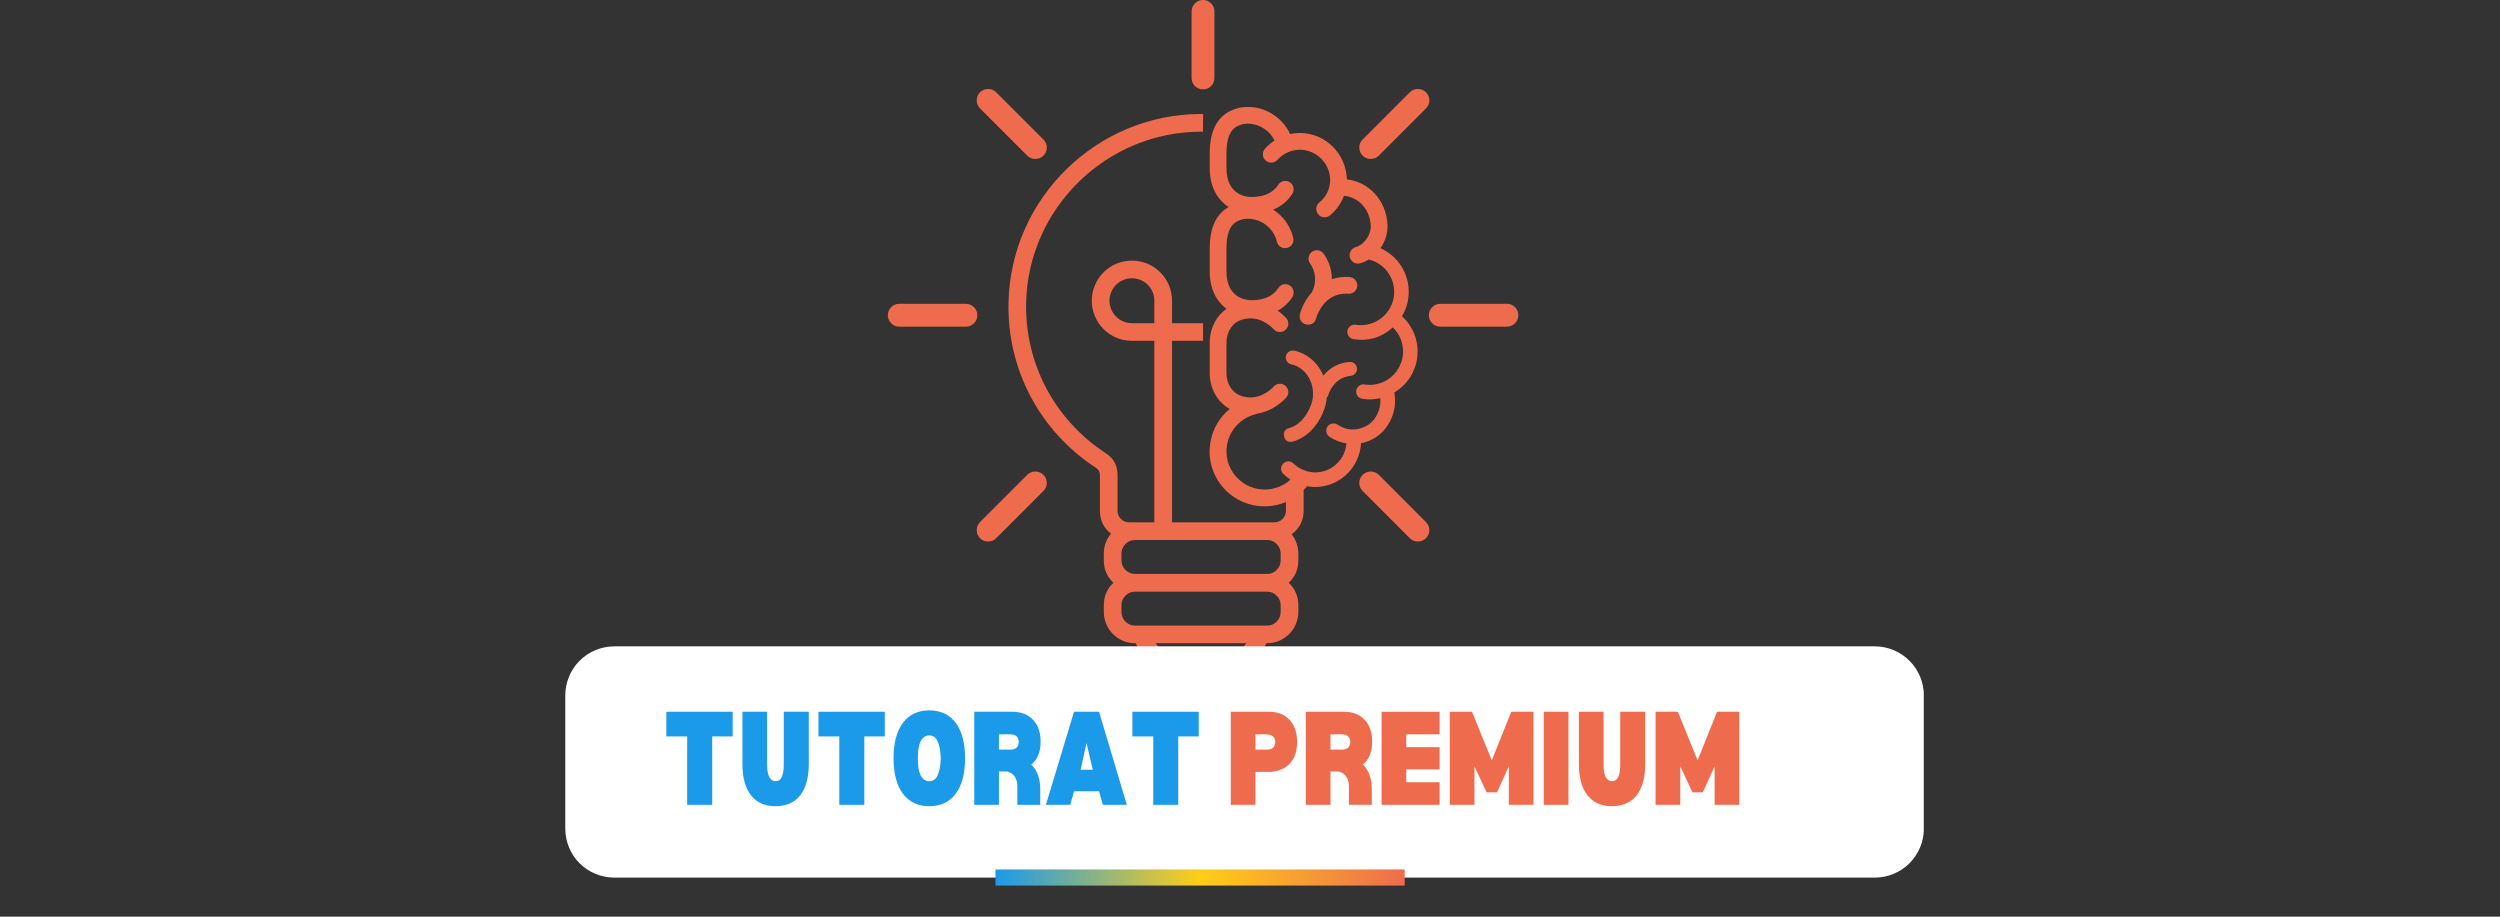
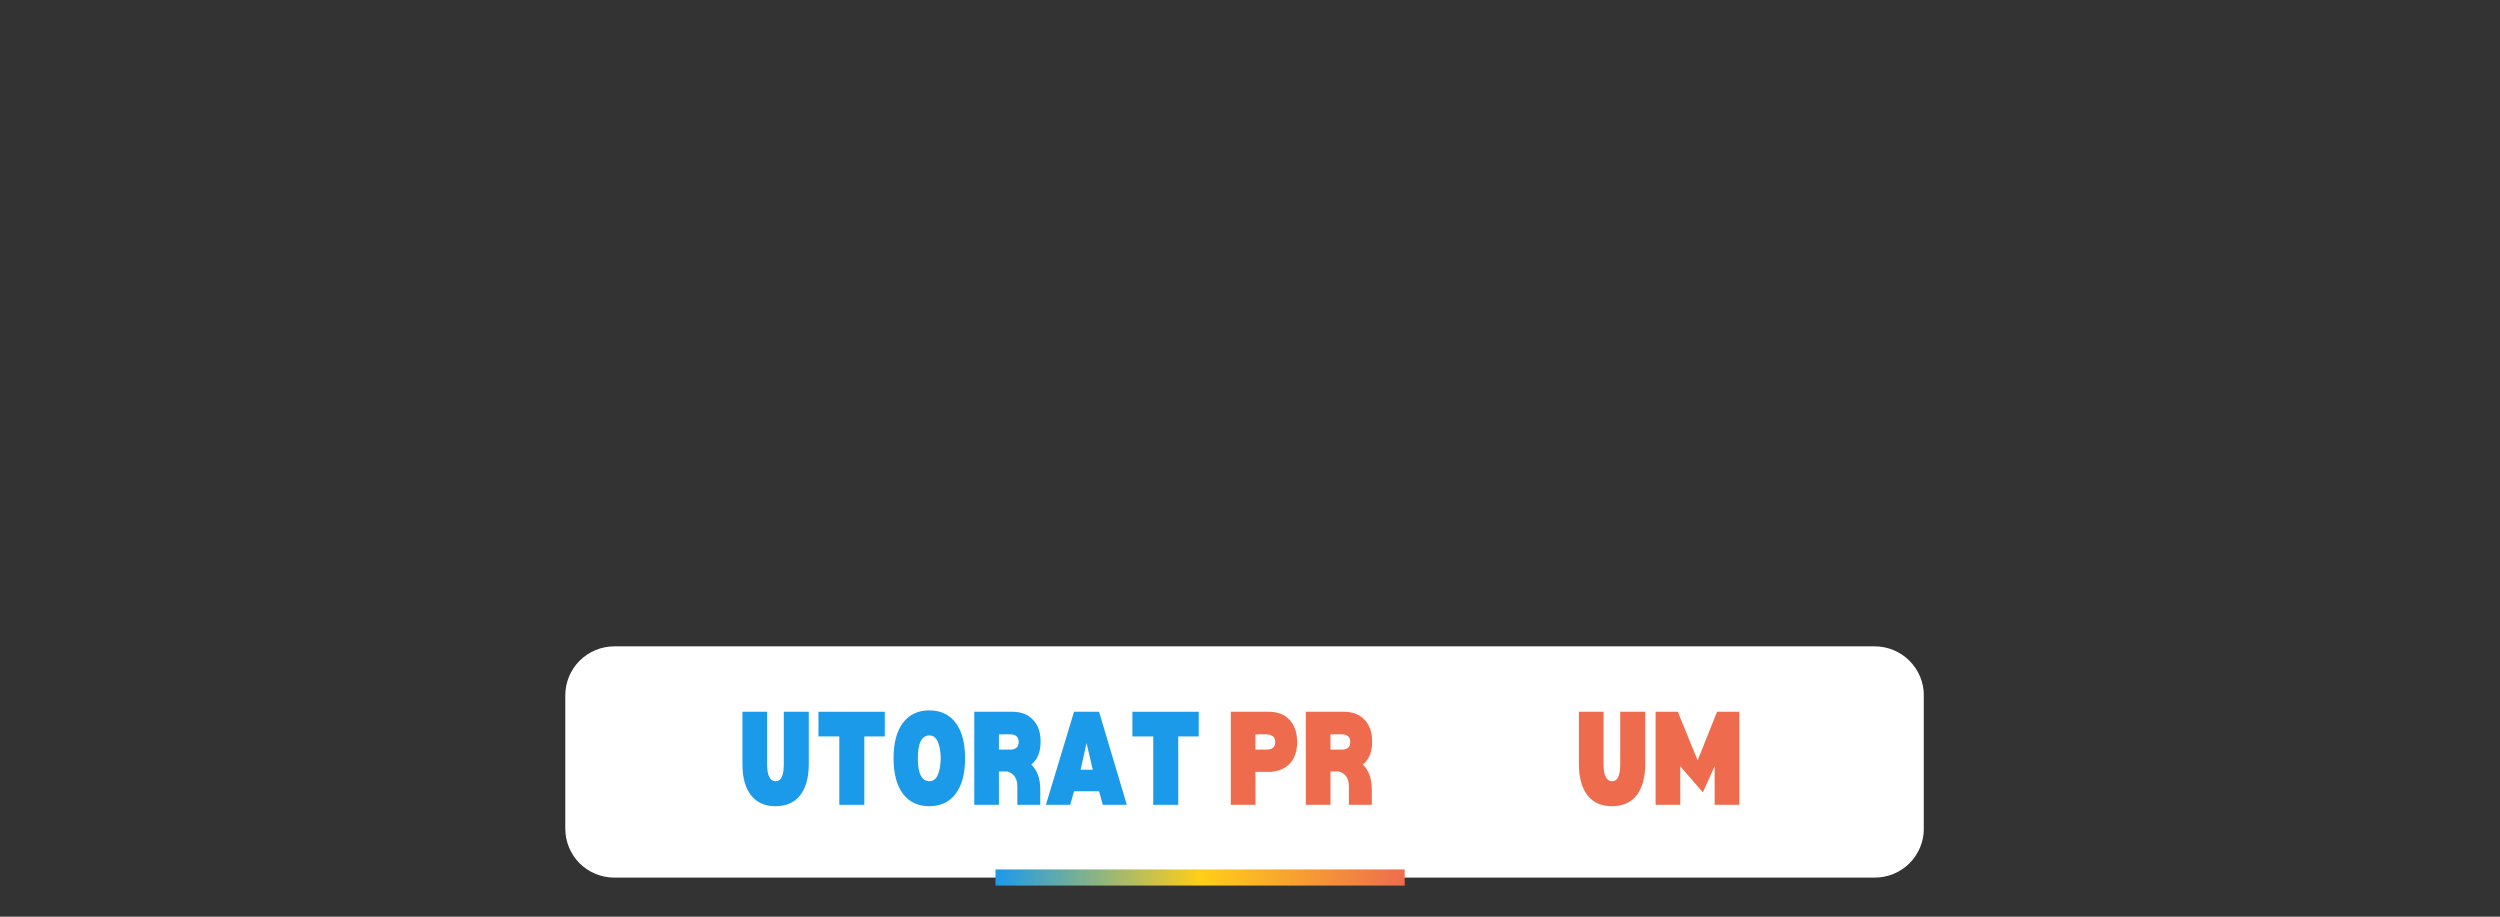
<svg xmlns="http://www.w3.org/2000/svg" width="150" zoomAndPan="magnify" viewBox="0 0 112.5 41.25" height="55" preserveAspectRatio="xMidYMid meet" version="1.2">
  <rect x="0" y="0" width="112.5" height="41.25" fill="#333333" stroke="none" />
  <defs>
    <clipPath id="1036b11ea7">
      <path d="M 39.953 0 L 68.68 0 L 68.68 30.938 L 39.953 30.938 Z M 39.953 0 " />
    </clipPath>
    <clipPath id="a86dd174a4">
      <path d="M 25.438 29.086 L 86.609 29.086 L 86.609 39.492 L 25.438 39.492 Z M 25.438 29.086 " />
    </clipPath>
    <clipPath id="9d9b8c7d5a">
      <path d="M 27.645 29.086 L 84.363 29.086 C 84.949 29.086 85.512 29.32 85.926 29.734 C 86.34 30.148 86.574 30.711 86.574 31.297 L 86.574 37.285 C 86.574 37.871 86.34 38.434 85.926 38.848 C 85.512 39.262 84.949 39.492 84.363 39.492 L 27.645 39.492 C 27.059 39.492 26.496 39.262 26.082 38.848 C 25.668 38.434 25.438 37.871 25.438 37.285 L 25.438 31.297 C 25.438 30.711 25.668 30.148 26.082 29.734 C 26.496 29.32 27.059 29.086 27.645 29.086 Z M 27.645 29.086 " />
    </clipPath>
    <linearGradient x1="-0.5" gradientTransform="matrix(1,0,0,1,-0,0)" y1="0.5" x2="25.862" gradientUnits="userSpaceOnUse" y2="0.5" id="24a351198c">
      <stop style="stop-color:#1b9aea;stop-opacity:1;" offset="0" />
      <stop style="stop-color:#1b9aea;stop-opacity:1;" offset="0.016" />
      <stop style="stop-color:#1c9ae9;stop-opacity:1;" offset="0.02" />
      <stop style="stop-color:#1d9be8;stop-opacity:1;" offset="0.023" />
      <stop style="stop-color:#1f9be6;stop-opacity:1;" offset="0.027" />
      <stop style="stop-color:#219be5;stop-opacity:1;" offset="0.031" />
      <stop style="stop-color:#239ce3;stop-opacity:1;" offset="0.035" />
      <stop style="stop-color:#259ce1;stop-opacity:1;" offset="0.039" />
      <stop style="stop-color:#269de0;stop-opacity:1;" offset="0.043" />
      <stop style="stop-color:#289dde;stop-opacity:1;" offset="0.047" />
      <stop style="stop-color:#2a9ddc;stop-opacity:1;" offset="0.051" />
      <stop style="stop-color:#2c9eda;stop-opacity:1;" offset="0.055" />
      <stop style="stop-color:#2e9ed9;stop-opacity:1;" offset="0.059" />
      <stop style="stop-color:#309fd7;stop-opacity:1;" offset="0.062" />
      <stop style="stop-color:#329fd5;stop-opacity:1;" offset="0.066" />
      <stop style="stop-color:#33a0d4;stop-opacity:1;" offset="0.07" />
      <stop style="stop-color:#35a0d2;stop-opacity:1;" offset="0.074" />
      <stop style="stop-color:#37a0d0;stop-opacity:1;" offset="0.078" />
      <stop style="stop-color:#39a1cf;stop-opacity:1;" offset="0.082" />
      <stop style="stop-color:#3ba1cd;stop-opacity:1;" offset="0.086" />
      <stop style="stop-color:#3da2cb;stop-opacity:1;" offset="0.09" />
      <stop style="stop-color:#3ea2c9;stop-opacity:1;" offset="0.094" />
      <stop style="stop-color:#40a3c8;stop-opacity:1;" offset="0.098" />
      <stop style="stop-color:#42a3c6;stop-opacity:1;" offset="0.102" />
      <stop style="stop-color:#44a3c4;stop-opacity:1;" offset="0.105" />
      <stop style="stop-color:#46a4c3;stop-opacity:1;" offset="0.109" />
      <stop style="stop-color:#48a4c1;stop-opacity:1;" offset="0.113" />
      <stop style="stop-color:#4aa5bf;stop-opacity:1;" offset="0.117" />
      <stop style="stop-color:#4ba5bd;stop-opacity:1;" offset="0.121" />
      <stop style="stop-color:#4da5bc;stop-opacity:1;" offset="0.125" />
      <stop style="stop-color:#4fa6ba;stop-opacity:1;" offset="0.129" />
      <stop style="stop-color:#51a6b8;stop-opacity:1;" offset="0.133" />
      <stop style="stop-color:#53a7b7;stop-opacity:1;" offset="0.137" />
      <stop style="stop-color:#55a7b5;stop-opacity:1;" offset="0.141" />
      <stop style="stop-color:#57a8b3;stop-opacity:1;" offset="0.145" />
      <stop style="stop-color:#58a8b2;stop-opacity:1;" offset="0.148" />
      <stop style="stop-color:#5aa8b0;stop-opacity:1;" offset="0.152" />
      <stop style="stop-color:#5ca9ae;stop-opacity:1;" offset="0.156" />
      <stop style="stop-color:#5ea9ac;stop-opacity:1;" offset="0.16" />
      <stop style="stop-color:#60aaab;stop-opacity:1;" offset="0.164" />
      <stop style="stop-color:#62aaa9;stop-opacity:1;" offset="0.168" />
      <stop style="stop-color:#63aba7;stop-opacity:1;" offset="0.172" />
      <stop style="stop-color:#65aba6;stop-opacity:1;" offset="0.176" />
      <stop style="stop-color:#67aba4;stop-opacity:1;" offset="0.18" />
      <stop style="stop-color:#69aca2;stop-opacity:1;" offset="0.184" />
      <stop style="stop-color:#6baca0;stop-opacity:1;" offset="0.188" />
      <stop style="stop-color:#6dad9f;stop-opacity:1;" offset="0.191" />
      <stop style="stop-color:#6fad9d;stop-opacity:1;" offset="0.195" />
      <stop style="stop-color:#70ae9b;stop-opacity:1;" offset="0.199" />
      <stop style="stop-color:#72ae9a;stop-opacity:1;" offset="0.203" />
      <stop style="stop-color:#74ae98;stop-opacity:1;" offset="0.207" />
      <stop style="stop-color:#76af96;stop-opacity:1;" offset="0.211" />
      <stop style="stop-color:#78af95;stop-opacity:1;" offset="0.215" />
      <stop style="stop-color:#7ab093;stop-opacity:1;" offset="0.219" />
      <stop style="stop-color:#7cb091;stop-opacity:1;" offset="0.223" />
      <stop style="stop-color:#7db08f;stop-opacity:1;" offset="0.227" />
      <stop style="stop-color:#7fb18e;stop-opacity:1;" offset="0.23" />
      <stop style="stop-color:#81b18c;stop-opacity:1;" offset="0.234" />
      <stop style="stop-color:#83b28a;stop-opacity:1;" offset="0.238" />
      <stop style="stop-color:#85b289;stop-opacity:1;" offset="0.242" />
      <stop style="stop-color:#87b387;stop-opacity:1;" offset="0.246" />
      <stop style="stop-color:#89b385;stop-opacity:1;" offset="0.25" />
      <stop style="stop-color:#8ab383;stop-opacity:1;" offset="0.254" />
      <stop style="stop-color:#8cb482;stop-opacity:1;" offset="0.258" />
      <stop style="stop-color:#8eb480;stop-opacity:1;" offset="0.262" />
      <stop style="stop-color:#90b57e;stop-opacity:1;" offset="0.266" />
      <stop style="stop-color:#92b57d;stop-opacity:1;" offset="0.27" />
      <stop style="stop-color:#94b67b;stop-opacity:1;" offset="0.273" />
      <stop style="stop-color:#95b679;stop-opacity:1;" offset="0.277" />
      <stop style="stop-color:#97b678;stop-opacity:1;" offset="0.281" />
      <stop style="stop-color:#99b776;stop-opacity:1;" offset="0.285" />
      <stop style="stop-color:#9bb774;stop-opacity:1;" offset="0.289" />
      <stop style="stop-color:#9db872;stop-opacity:1;" offset="0.293" />
      <stop style="stop-color:#9fb871;stop-opacity:1;" offset="0.297" />
      <stop style="stop-color:#a1b86f;stop-opacity:1;" offset="0.301" />
      <stop style="stop-color:#a2b96d;stop-opacity:1;" offset="0.305" />
      <stop style="stop-color:#a4b96c;stop-opacity:1;" offset="0.309" />
      <stop style="stop-color:#a6ba6a;stop-opacity:1;" offset="0.312" />
      <stop style="stop-color:#a8ba68;stop-opacity:1;" offset="0.316" />
      <stop style="stop-color:#aabb66;stop-opacity:1;" offset="0.32" />
      <stop style="stop-color:#acbb65;stop-opacity:1;" offset="0.324" />
      <stop style="stop-color:#aebb63;stop-opacity:1;" offset="0.328" />
      <stop style="stop-color:#afbc61;stop-opacity:1;" offset="0.332" />
      <stop style="stop-color:#b1bc60;stop-opacity:1;" offset="0.336" />
      <stop style="stop-color:#b3bd5e;stop-opacity:1;" offset="0.34" />
      <stop style="stop-color:#b5bd5c;stop-opacity:1;" offset="0.344" />
      <stop style="stop-color:#b7be5b;stop-opacity:1;" offset="0.348" />
      <stop style="stop-color:#b9be59;stop-opacity:1;" offset="0.352" />
      <stop style="stop-color:#bbbe57;stop-opacity:1;" offset="0.355" />
      <stop style="stop-color:#bcbf55;stop-opacity:1;" offset="0.359" />
      <stop style="stop-color:#bebf54;stop-opacity:1;" offset="0.363" />
      <stop style="stop-color:#c0c052;stop-opacity:1;" offset="0.367" />
      <stop style="stop-color:#c2c050;stop-opacity:1;" offset="0.371" />
      <stop style="stop-color:#c4c14f;stop-opacity:1;" offset="0.375" />
      <stop style="stop-color:#c6c14d;stop-opacity:1;" offset="0.379" />
      <stop style="stop-color:#c7c14b;stop-opacity:1;" offset="0.383" />
      <stop style="stop-color:#c9c249;stop-opacity:1;" offset="0.387" />
      <stop style="stop-color:#cbc248;stop-opacity:1;" offset="0.391" />
      <stop style="stop-color:#cdc346;stop-opacity:1;" offset="0.395" />
      <stop style="stop-color:#cfc344;stop-opacity:1;" offset="0.398" />
      <stop style="stop-color:#d1c343;stop-opacity:1;" offset="0.402" />
      <stop style="stop-color:#d3c441;stop-opacity:1;" offset="0.406" />
      <stop style="stop-color:#d4c43f;stop-opacity:1;" offset="0.41" />
      <stop style="stop-color:#d6c53e;stop-opacity:1;" offset="0.414" />
      <stop style="stop-color:#d8c53c;stop-opacity:1;" offset="0.418" />
      <stop style="stop-color:#dac63a;stop-opacity:1;" offset="0.422" />
      <stop style="stop-color:#dcc638;stop-opacity:1;" offset="0.426" />
      <stop style="stop-color:#dec637;stop-opacity:1;" offset="0.43" />
      <stop style="stop-color:#e0c735;stop-opacity:1;" offset="0.434" />
      <stop style="stop-color:#e1c733;stop-opacity:1;" offset="0.438" />
      <stop style="stop-color:#e3c832;stop-opacity:1;" offset="0.441" />
      <stop style="stop-color:#e5c830;stop-opacity:1;" offset="0.445" />
      <stop style="stop-color:#e7c92e;stop-opacity:1;" offset="0.449" />
      <stop style="stop-color:#e9c92c;stop-opacity:1;" offset="0.453" />
      <stop style="stop-color:#ebc92b;stop-opacity:1;" offset="0.457" />
      <stop style="stop-color:#ecca29;stop-opacity:1;" offset="0.461" />
      <stop style="stop-color:#eeca27;stop-opacity:1;" offset="0.465" />
      <stop style="stop-color:#f0cb26;stop-opacity:1;" offset="0.469" />
      <stop style="stop-color:#f2cb24;stop-opacity:1;" offset="0.473" />
      <stop style="stop-color:#f4cc22;stop-opacity:1;" offset="0.477" />
      <stop style="stop-color:#f6cc20;stop-opacity:1;" offset="0.48" />
      <stop style="stop-color:#f8cc1f;stop-opacity:1;" offset="0.484" />
      <stop style="stop-color:#f9cd1d;stop-opacity:1;" offset="0.488" />
      <stop style="stop-color:#fbcd1b;stop-opacity:1;" offset="0.492" />
      <stop style="stop-color:#fdce1a;stop-opacity:1;" offset="0.496" />
      <stop style="stop-color:#ffce18;stop-opacity:1;" offset="0.5" />
      <stop style="stop-color:#ffcd18;stop-opacity:1;" offset="0.504" />
      <stop style="stop-color:#ffcc19;stop-opacity:1;" offset="0.508" />
      <stop style="stop-color:#ffcc19;stop-opacity:1;" offset="0.512" />
      <stop style="stop-color:#fecb1a;stop-opacity:1;" offset="0.516" />
      <stop style="stop-color:#feca1a;stop-opacity:1;" offset="0.52" />
      <stop style="stop-color:#fec91b;stop-opacity:1;" offset="0.523" />
      <stop style="stop-color:#fec81b;stop-opacity:1;" offset="0.527" />
      <stop style="stop-color:#fec81b;stop-opacity:1;" offset="0.531" />
      <stop style="stop-color:#fec71c;stop-opacity:1;" offset="0.535" />
      <stop style="stop-color:#fec61c;stop-opacity:1;" offset="0.539" />
      <stop style="stop-color:#fdc51d;stop-opacity:1;" offset="0.543" />
      <stop style="stop-color:#fdc41d;stop-opacity:1;" offset="0.547" />
      <stop style="stop-color:#fdc41e;stop-opacity:1;" offset="0.551" />
      <stop style="stop-color:#fdc31e;stop-opacity:1;" offset="0.555" />
      <stop style="stop-color:#fdc21e;stop-opacity:1;" offset="0.559" />
      <stop style="stop-color:#fdc11f;stop-opacity:1;" offset="0.562" />
      <stop style="stop-color:#fdc11f;stop-opacity:1;" offset="0.566" />
      <stop style="stop-color:#fdc020;stop-opacity:1;" offset="0.57" />
      <stop style="stop-color:#fcbf20;stop-opacity:1;" offset="0.574" />
      <stop style="stop-color:#fcbe21;stop-opacity:1;" offset="0.578" />
      <stop style="stop-color:#fcbd21;stop-opacity:1;" offset="0.582" />
      <stop style="stop-color:#fcbd21;stop-opacity:1;" offset="0.586" />
      <stop style="stop-color:#fcbc22;stop-opacity:1;" offset="0.59" />
      <stop style="stop-color:#fcbb22;stop-opacity:1;" offset="0.594" />
      <stop style="stop-color:#fcba23;stop-opacity:1;" offset="0.598" />
      <stop style="stop-color:#fbb923;stop-opacity:1;" offset="0.602" />
      <stop style="stop-color:#fbb924;stop-opacity:1;" offset="0.605" />
      <stop style="stop-color:#fbb824;stop-opacity:1;" offset="0.609" />
      <stop style="stop-color:#fbb724;stop-opacity:1;" offset="0.613" />
      <stop style="stop-color:#fbb625;stop-opacity:1;" offset="0.617" />
      <stop style="stop-color:#fbb525;stop-opacity:1;" offset="0.621" />
      <stop style="stop-color:#fbb526;stop-opacity:1;" offset="0.625" />
      <stop style="stop-color:#fab426;stop-opacity:1;" offset="0.629" />
      <stop style="stop-color:#fab327;stop-opacity:1;" offset="0.633" />
      <stop style="stop-color:#fab227;stop-opacity:1;" offset="0.637" />
      <stop style="stop-color:#fab127;stop-opacity:1;" offset="0.641" />
      <stop style="stop-color:#fab128;stop-opacity:1;" offset="0.645" />
      <stop style="stop-color:#fab028;stop-opacity:1;" offset="0.648" />
      <stop style="stop-color:#faaf29;stop-opacity:1;" offset="0.652" />
      <stop style="stop-color:#f9ae29;stop-opacity:1;" offset="0.656" />
      <stop style="stop-color:#f9ad2a;stop-opacity:1;" offset="0.66" />
      <stop style="stop-color:#f9ad2a;stop-opacity:1;" offset="0.664" />
      <stop style="stop-color:#f9ac2a;stop-opacity:1;" offset="0.668" />
      <stop style="stop-color:#f9ab2b;stop-opacity:1;" offset="0.672" />
      <stop style="stop-color:#f9aa2b;stop-opacity:1;" offset="0.676" />
      <stop style="stop-color:#f9a92c;stop-opacity:1;" offset="0.68" />
      <stop style="stop-color:#f8a92c;stop-opacity:1;" offset="0.684" />
      <stop style="stop-color:#f8a82d;stop-opacity:1;" offset="0.688" />
      <stop style="stop-color:#f8a72d;stop-opacity:1;" offset="0.691" />
      <stop style="stop-color:#f8a62e;stop-opacity:1;" offset="0.695" />
      <stop style="stop-color:#f8a52e;stop-opacity:1;" offset="0.699" />
      <stop style="stop-color:#f8a52e;stop-opacity:1;" offset="0.703" />
      <stop style="stop-color:#f8a42f;stop-opacity:1;" offset="0.707" />
      <stop style="stop-color:#f8a32f;stop-opacity:1;" offset="0.711" />
      <stop style="stop-color:#f7a230;stop-opacity:1;" offset="0.715" />
      <stop style="stop-color:#f7a230;stop-opacity:1;" offset="0.719" />
      <stop style="stop-color:#f7a131;stop-opacity:1;" offset="0.723" />
      <stop style="stop-color:#f7a031;stop-opacity:1;" offset="0.727" />
      <stop style="stop-color:#f79f31;stop-opacity:1;" offset="0.73" />
      <stop style="stop-color:#f79e32;stop-opacity:1;" offset="0.734" />
      <stop style="stop-color:#f79e32;stop-opacity:1;" offset="0.738" />
      <stop style="stop-color:#f69d33;stop-opacity:1;" offset="0.742" />
      <stop style="stop-color:#f69c33;stop-opacity:1;" offset="0.746" />
      <stop style="stop-color:#f69b34;stop-opacity:1;" offset="0.75" />
      <stop style="stop-color:#f69a34;stop-opacity:1;" offset="0.754" />
      <stop style="stop-color:#f69a34;stop-opacity:1;" offset="0.758" />
      <stop style="stop-color:#f69935;stop-opacity:1;" offset="0.762" />
      <stop style="stop-color:#f69835;stop-opacity:1;" offset="0.766" />
      <stop style="stop-color:#f59736;stop-opacity:1;" offset="0.77" />
      <stop style="stop-color:#f59636;stop-opacity:1;" offset="0.773" />
      <stop style="stop-color:#f59637;stop-opacity:1;" offset="0.777" />
      <stop style="stop-color:#f59537;stop-opacity:1;" offset="0.781" />
      <stop style="stop-color:#f59437;stop-opacity:1;" offset="0.785" />
      <stop style="stop-color:#f59338;stop-opacity:1;" offset="0.789" />
      <stop style="stop-color:#f59238;stop-opacity:1;" offset="0.793" />
      <stop style="stop-color:#f49239;stop-opacity:1;" offset="0.797" />
      <stop style="stop-color:#f49139;stop-opacity:1;" offset="0.801" />
      <stop style="stop-color:#f4903a;stop-opacity:1;" offset="0.805" />
      <stop style="stop-color:#f48f3a;stop-opacity:1;" offset="0.809" />
      <stop style="stop-color:#f48e3a;stop-opacity:1;" offset="0.812" />
      <stop style="stop-color:#f48e3b;stop-opacity:1;" offset="0.816" />
      <stop style="stop-color:#f48d3b;stop-opacity:1;" offset="0.82" />
      <stop style="stop-color:#f38c3c;stop-opacity:1;" offset="0.824" />
      <stop style="stop-color:#f38b3c;stop-opacity:1;" offset="0.828" />
      <stop style="stop-color:#f38a3d;stop-opacity:1;" offset="0.832" />
      <stop style="stop-color:#f38a3d;stop-opacity:1;" offset="0.836" />
      <stop style="stop-color:#f3893d;stop-opacity:1;" offset="0.84" />
      <stop style="stop-color:#f3883e;stop-opacity:1;" offset="0.844" />
      <stop style="stop-color:#f3873e;stop-opacity:1;" offset="0.848" />
      <stop style="stop-color:#f3863f;stop-opacity:1;" offset="0.852" />
      <stop style="stop-color:#f2863f;stop-opacity:1;" offset="0.855" />
      <stop style="stop-color:#f28540;stop-opacity:1;" offset="0.859" />
      <stop style="stop-color:#f28440;stop-opacity:1;" offset="0.863" />
      <stop style="stop-color:#f28340;stop-opacity:1;" offset="0.867" />
      <stop style="stop-color:#f28241;stop-opacity:1;" offset="0.871" />
      <stop style="stop-color:#f28241;stop-opacity:1;" offset="0.875" />
      <stop style="stop-color:#f28142;stop-opacity:1;" offset="0.879" />
      <stop style="stop-color:#f18042;stop-opacity:1;" offset="0.883" />
      <stop style="stop-color:#f17f43;stop-opacity:1;" offset="0.887" />
      <stop style="stop-color:#f17f43;stop-opacity:1;" offset="0.891" />
      <stop style="stop-color:#f17e43;stop-opacity:1;" offset="0.895" />
      <stop style="stop-color:#f17d44;stop-opacity:1;" offset="0.898" />
      <stop style="stop-color:#f17c44;stop-opacity:1;" offset="0.902" />
      <stop style="stop-color:#f17b45;stop-opacity:1;" offset="0.906" />
      <stop style="stop-color:#f07b45;stop-opacity:1;" offset="0.91" />
      <stop style="stop-color:#f07a46;stop-opacity:1;" offset="0.914" />
      <stop style="stop-color:#f07946;stop-opacity:1;" offset="0.918" />
      <stop style="stop-color:#f07846;stop-opacity:1;" offset="0.922" />
      <stop style="stop-color:#f07747;stop-opacity:1;" offset="0.926" />
      <stop style="stop-color:#f07747;stop-opacity:1;" offset="0.93" />
      <stop style="stop-color:#f07648;stop-opacity:1;" offset="0.934" />
      <stop style="stop-color:#ef7548;stop-opacity:1;" offset="0.938" />
      <stop style="stop-color:#ef7449;stop-opacity:1;" offset="0.941" />
      <stop style="stop-color:#ef7349;stop-opacity:1;" offset="0.945" />
      <stop style="stop-color:#ef734a;stop-opacity:1;" offset="0.949" />
      <stop style="stop-color:#ef724a;stop-opacity:1;" offset="0.953" />
      <stop style="stop-color:#ef714a;stop-opacity:1;" offset="0.957" />
      <stop style="stop-color:#ef704b;stop-opacity:1;" offset="0.961" />
      <stop style="stop-color:#ee6f4b;stop-opacity:1;" offset="0.965" />
      <stop style="stop-color:#ee6f4c;stop-opacity:1;" offset="0.969" />
      <stop style="stop-color:#ee6e4c;stop-opacity:1;" offset="0.973" />
      <stop style="stop-color:#ee6d4d;stop-opacity:1;" offset="0.977" />
      <stop style="stop-color:#ee6d4d;stop-opacity:1;" offset="0.984" />
      <stop style="stop-color:#ee6c4d;stop-opacity:1;" offset="1" />
    </linearGradient>
  </defs>
  <g id="8a6b8a564e">
    <g clip-rule="nonzero" clip-path="url(#1036b11ea7)">
-       <path style=" stroke:none;fill-rule:nonzero;fill:#ee6c4d;fill-opacity:1;" d="M 61.395 19.91 C 61.914 19.762 62.297 19.445 62.547 18.965 C 62.762 18.555 62.828 18.121 62.742 17.664 C 62.887 17.578 63.02 17.477 63.141 17.359 C 63.262 17.242 63.367 17.113 63.457 16.973 C 63.547 16.832 63.617 16.68 63.672 16.523 C 63.73 16.363 63.766 16.203 63.781 16.035 C 63.797 15.867 63.797 15.703 63.773 15.535 C 63.75 15.367 63.711 15.207 63.652 15.051 C 63.59 14.895 63.512 14.746 63.418 14.609 C 63.324 14.469 63.215 14.344 63.09 14.23 C 63.25 13.969 63.344 13.684 63.379 13.379 C 63.414 13.074 63.387 12.773 63.293 12.48 C 63.203 12.188 63.055 11.93 62.848 11.699 C 62.645 11.469 62.402 11.293 62.121 11.168 C 62.344 10.852 62.449 10.5 62.438 10.113 C 62.387 9.039 61.621 8.188 60.609 8.07 C 60.578 6.918 59.645 5.984 58.492 5.984 C 58.348 5.984 58.199 6 58.055 6.031 C 57.883 5.66 57.621 5.363 57.277 5.145 C 56.93 4.922 56.555 4.812 56.145 4.812 C 55.906 4.812 55.68 4.859 55.461 4.949 C 54.781 5.227 54.438 5.883 54.438 6.895 L 54.438 7.566 C 54.438 8.43 54.801 9 55.289 9.316 C 54.727 9.629 54.438 10.25 54.438 11.172 L 54.438 12.215 C 54.438 13.02 54.754 13.57 55.191 13.898 C 54.977 14.051 54.805 14.238 54.68 14.469 C 54.516 14.773 54.434 15.094 54.438 15.438 L 54.438 16.77 C 54.434 17.113 54.516 17.438 54.68 17.742 C 54.836 18.023 55.055 18.246 55.336 18.402 C 55.105 18.59 54.918 18.812 54.766 19.07 C 54.617 19.328 54.52 19.602 54.469 19.895 C 54.418 20.188 54.418 20.48 54.473 20.773 C 54.531 21.066 54.633 21.34 54.789 21.594 C 54.941 21.848 55.133 22.066 55.367 22.25 C 55.602 22.438 55.859 22.574 56.141 22.664 C 56.426 22.758 56.715 22.797 57.012 22.781 C 57.309 22.77 57.594 22.707 57.867 22.59 L 57.867 22.984 C 57.867 23.129 57.816 23.25 57.715 23.352 C 57.613 23.453 57.492 23.504 57.348 23.504 L 52.742 23.504 L 52.742 15.336 L 54.137 15.336 L 54.137 14.543 L 52.742 14.543 L 52.742 13.531 C 52.742 13.293 52.695 13.062 52.605 12.84 C 52.512 12.621 52.383 12.426 52.211 12.254 C 52.043 12.086 51.848 11.957 51.629 11.863 C 51.406 11.773 51.176 11.727 50.938 11.727 C 50.695 11.727 50.465 11.773 50.246 11.863 C 50.023 11.957 49.828 12.086 49.66 12.254 C 49.488 12.426 49.359 12.621 49.27 12.84 C 49.176 13.062 49.129 13.293 49.129 13.531 C 49.129 13.773 49.176 14.004 49.27 14.223 C 49.359 14.445 49.492 14.641 49.66 14.809 C 49.828 14.977 50.023 15.109 50.246 15.199 C 50.465 15.293 50.695 15.336 50.938 15.336 L 51.945 15.336 L 51.945 23.504 L 50.809 23.504 C 50.664 23.504 50.543 23.453 50.441 23.352 C 50.34 23.25 50.289 23.129 50.289 22.984 L 50.289 21.379 C 50.293 20.953 50.117 20.625 49.762 20.395 C 47.457 18.891 46.117 16.359 46.176 13.617 C 46.273 9.359 49.797 5.926 54.051 5.926 C 54.078 5.926 54.105 5.926 54.133 5.926 L 54.141 5.129 C 54.109 5.129 54.082 5.129 54.051 5.129 C 49.367 5.129 45.488 8.91 45.383 13.598 C 45.312 16.617 46.789 19.406 49.328 21.059 C 49.441 21.137 49.496 21.242 49.496 21.379 L 49.496 22.984 C 49.496 23.41 49.66 23.754 49.996 24.016 C 49.777 24.277 49.672 24.574 49.672 24.914 L 49.672 25.215 C 49.672 25.613 49.812 25.949 50.102 26.227 C 49.812 26.5 49.672 26.84 49.672 27.238 L 49.672 27.535 C 49.672 27.723 49.707 27.902 49.777 28.074 C 49.852 28.25 49.953 28.402 50.082 28.531 C 50.215 28.664 50.367 28.766 50.539 28.84 C 50.715 28.91 50.895 28.945 51.078 28.945 L 51.105 28.945 C 51.645 30.121 52.797 30.879 54.043 30.879 C 55.281 30.879 56.395 30.164 56.953 29.012 L 56.984 28.945 L 57.016 28.945 C 57.203 28.945 57.383 28.91 57.555 28.84 C 57.727 28.766 57.879 28.664 58.012 28.531 C 58.145 28.402 58.246 28.25 58.316 28.074 C 58.391 27.902 58.426 27.723 58.426 27.535 L 58.426 27.238 C 58.426 26.84 58.281 26.5 57.996 26.227 C 58.281 25.949 58.426 25.613 58.426 25.215 L 58.426 24.914 C 58.426 24.59 58.324 24.301 58.125 24.043 C 58.48 23.781 58.66 23.43 58.664 22.984 L 58.664 22.055 C 58.719 22 58.77 21.941 58.82 21.879 C 58.941 21.902 59.062 21.914 59.188 21.914 C 59.234 21.914 59.285 21.91 59.336 21.906 C 60.383 21.832 61.191 20.973 61.246 19.941 C 61.297 19.93 61.344 19.922 61.395 19.91 Z M 50.938 14.543 C 50.801 14.543 50.672 14.516 50.551 14.465 C 50.426 14.414 50.316 14.34 50.223 14.246 C 50.129 14.152 50.055 14.043 50.004 13.918 C 49.953 13.797 49.926 13.668 49.926 13.531 C 49.926 13.398 49.953 13.27 50.004 13.145 C 50.055 13.023 50.129 12.914 50.223 12.816 C 50.316 12.723 50.426 12.648 50.551 12.598 C 50.672 12.547 50.801 12.523 50.938 12.523 C 51.07 12.523 51.199 12.547 51.324 12.598 C 51.445 12.648 51.555 12.723 51.652 12.816 C 51.746 12.914 51.816 13.023 51.871 13.145 C 51.922 13.27 51.945 13.398 51.945 13.531 L 51.945 14.543 Z M 54.043 30.086 C 53.23 30.086 52.465 29.648 52.012 28.945 L 56.078 28.945 C 55.621 29.656 54.867 30.086 54.043 30.086 Z M 57.629 27.238 L 57.629 27.535 C 57.629 27.707 57.57 27.852 57.449 27.973 C 57.332 28.09 57.188 28.152 57.016 28.152 L 51.078 28.152 C 50.91 28.152 50.766 28.09 50.645 27.973 C 50.527 27.852 50.465 27.707 50.465 27.535 L 50.465 27.238 C 50.465 27.066 50.527 26.922 50.645 26.805 C 50.766 26.684 50.91 26.625 51.078 26.625 L 57.016 26.625 C 57.188 26.625 57.332 26.684 57.449 26.805 C 57.57 26.922 57.629 27.066 57.629 27.238 Z M 51.078 25.828 C 50.91 25.828 50.766 25.766 50.645 25.648 C 50.527 25.527 50.465 25.383 50.465 25.215 L 50.465 24.914 C 50.465 24.742 50.527 24.598 50.645 24.48 C 50.766 24.359 50.91 24.301 51.078 24.301 L 57.016 24.301 C 57.188 24.301 57.332 24.359 57.449 24.48 C 57.57 24.598 57.629 24.746 57.629 24.914 L 57.629 25.215 C 57.629 25.383 57.57 25.527 57.449 25.648 C 57.332 25.766 57.188 25.828 57.016 25.828 Z M 59.285 21.254 C 59.121 21.266 58.957 21.246 58.793 21.199 C 58.758 21.18 58.719 21.168 58.68 21.16 C 58.5 21.09 58.344 20.988 58.203 20.855 C 58.141 20.793 58.062 20.762 57.973 20.762 C 57.883 20.766 57.805 20.797 57.742 20.863 C 57.68 20.926 57.648 21.004 57.648 21.094 C 57.648 21.184 57.684 21.262 57.746 21.324 C 57.848 21.422 57.953 21.508 58.07 21.582 C 57.875 21.762 57.648 21.887 57.395 21.961 C 57.141 22.035 56.879 22.051 56.621 22.004 C 56.359 21.961 56.121 21.859 55.906 21.703 C 55.691 21.547 55.52 21.355 55.395 21.121 C 55.27 20.887 55.203 20.637 55.191 20.371 C 55.184 20.105 55.234 19.852 55.34 19.609 C 55.449 19.367 55.605 19.16 55.809 18.992 C 56.012 18.82 56.242 18.703 56.5 18.641 C 56.523 18.633 56.547 18.625 56.574 18.613 C 57.367 18.488 57.867 17.91 57.891 17.879 C 57.957 17.801 57.98 17.711 57.973 17.609 C 57.961 17.508 57.918 17.426 57.84 17.359 C 57.762 17.293 57.676 17.262 57.574 17.27 C 57.473 17.277 57.387 17.316 57.316 17.395 C 57.297 17.418 56.816 17.961 56.121 17.875 C 55.758 17.832 55.5 17.668 55.336 17.371 C 55.234 17.184 55.188 16.984 55.191 16.77 L 55.191 15.438 C 55.188 15.227 55.234 15.027 55.336 14.836 C 55.5 14.543 55.758 14.379 56.121 14.336 C 56.816 14.25 57.297 14.793 57.316 14.816 C 57.387 14.891 57.469 14.934 57.57 14.941 C 57.672 14.945 57.762 14.918 57.84 14.852 C 57.918 14.785 57.961 14.703 57.973 14.602 C 57.98 14.5 57.957 14.41 57.891 14.328 C 57.773 14.199 57.641 14.082 57.496 13.98 C 57.762 13.836 57.98 13.637 58.148 13.383 C 58.207 13.297 58.227 13.199 58.207 13.098 C 58.188 12.992 58.137 12.91 58.047 12.852 C 57.961 12.793 57.863 12.773 57.758 12.797 C 57.656 12.82 57.578 12.875 57.52 12.965 C 57.363 13.199 57.066 13.508 56.301 13.508 C 56.117 13.508 55.191 13.445 55.191 12.215 L 55.191 11.172 C 55.191 10.258 55.508 10.023 55.746 9.926 C 55.871 9.871 56.004 9.844 56.145 9.844 C 56.453 9.844 56.734 9.941 56.98 10.133 C 57.223 10.324 57.387 10.57 57.461 10.875 C 57.484 10.977 57.543 11.055 57.633 11.113 C 57.723 11.168 57.82 11.18 57.922 11.152 C 58.027 11.129 58.105 11.066 58.156 10.977 C 58.207 10.883 58.219 10.785 58.191 10.684 C 58.055 10.152 57.754 9.734 57.293 9.434 C 57.648 9.289 57.934 9.055 58.148 8.734 C 58.207 8.648 58.227 8.555 58.207 8.449 C 58.188 8.344 58.137 8.262 58.047 8.203 C 57.961 8.145 57.863 8.129 57.758 8.148 C 57.656 8.172 57.578 8.227 57.52 8.316 C 57.363 8.551 57.066 8.863 56.301 8.863 C 56.117 8.863 55.191 8.801 55.191 7.566 L 55.191 6.895 C 55.191 5.98 55.508 5.746 55.746 5.648 C 55.871 5.594 56.004 5.566 56.145 5.562 C 56.402 5.566 56.641 5.637 56.859 5.773 C 57.078 5.91 57.242 6.094 57.355 6.324 C 57.191 6.43 57.047 6.555 56.918 6.699 C 56.852 6.777 56.82 6.867 56.828 6.969 C 56.836 7.07 56.879 7.156 56.953 7.223 C 57.031 7.289 57.121 7.324 57.223 7.316 C 57.324 7.312 57.41 7.273 57.48 7.199 C 57.621 7.039 57.793 6.918 57.988 6.84 C 58.152 6.773 58.32 6.738 58.492 6.738 C 59.246 6.738 59.859 7.359 59.859 8.125 C 59.84 8.527 59.68 8.855 59.371 9.113 C 59.289 9.176 59.246 9.262 59.234 9.363 C 59.223 9.465 59.25 9.559 59.316 9.637 C 59.379 9.719 59.461 9.766 59.566 9.777 C 59.668 9.789 59.758 9.762 59.84 9.699 C 60.133 9.461 60.344 9.168 60.477 8.812 C 60.48 8.812 60.484 8.812 60.488 8.812 C 61.148 8.875 61.652 9.438 61.684 10.148 C 61.707 10.598 61.348 11.031 61.008 11.121 C 60.918 11.145 60.848 11.199 60.793 11.277 C 60.742 11.355 60.723 11.441 60.734 11.535 C 60.746 11.629 60.789 11.707 60.859 11.77 C 60.93 11.832 61.012 11.863 61.105 11.863 C 61.141 11.863 61.172 11.855 61.203 11.848 C 61.344 11.809 61.477 11.754 61.598 11.676 C 61.605 11.676 61.613 11.68 61.621 11.684 C 61.805 11.73 61.977 11.812 62.129 11.926 C 62.285 12.039 62.414 12.18 62.512 12.344 C 62.613 12.508 62.684 12.684 62.715 12.871 C 62.75 13.062 62.746 13.25 62.707 13.438 C 62.668 13.625 62.594 13.801 62.488 13.961 C 62.383 14.121 62.25 14.254 62.094 14.363 C 61.934 14.473 61.762 14.551 61.574 14.594 C 61.387 14.637 61.199 14.645 61.008 14.613 C 60.918 14.602 60.836 14.621 60.766 14.672 C 60.691 14.727 60.648 14.797 60.633 14.887 C 60.621 14.977 60.641 15.059 60.695 15.133 C 60.746 15.203 60.82 15.246 60.906 15.262 C 61.582 15.367 62.168 15.191 62.676 14.734 C 62.91 14.961 63.059 15.234 63.113 15.559 C 63.172 15.879 63.125 16.188 62.98 16.48 C 62.836 16.777 62.617 16.996 62.328 17.148 C 62.039 17.301 61.73 17.348 61.406 17.301 C 61.316 17.285 61.234 17.305 61.164 17.359 C 61.09 17.41 61.047 17.484 61.031 17.574 C 61.02 17.664 61.039 17.742 61.09 17.816 C 61.145 17.891 61.219 17.934 61.305 17.945 C 61.418 17.965 61.527 17.973 61.641 17.973 C 61.801 17.973 61.957 17.953 62.113 17.918 C 62.137 18.18 62.086 18.426 61.965 18.66 C 61.805 18.977 61.555 19.18 61.215 19.277 C 60.848 19.379 60.508 19.324 60.191 19.109 C 60.117 19.059 60.035 19.043 59.945 19.062 C 59.855 19.078 59.785 19.125 59.734 19.199 C 59.684 19.277 59.668 19.359 59.688 19.449 C 59.707 19.535 59.754 19.605 59.828 19.656 C 60.059 19.809 60.312 19.91 60.59 19.953 C 60.559 20.301 60.422 20.598 60.176 20.844 C 59.93 21.09 59.633 21.227 59.285 21.254 Z M 59.707 17.895 C 59.695 17.996 59.68 18.102 59.656 18.199 C 59.535 18.703 59.09 19.617 58.176 19.871 C 58.148 19.879 58.117 19.883 58.09 19.883 C 57.906 19.883 57.805 19.793 57.781 19.609 C 57.754 19.43 57.832 19.312 58.008 19.266 C 58.641 19.09 58.965 18.395 59.047 18.055 C 59.172 17.527 59 16.973 58.605 16.641 C 58.461 16.516 58.297 16.434 58.109 16.395 C 58.023 16.375 57.957 16.332 57.91 16.258 C 57.863 16.184 57.848 16.105 57.867 16.02 C 57.887 15.938 57.93 15.871 58.004 15.824 C 58.074 15.777 58.156 15.762 58.238 15.777 C 58.527 15.84 58.785 15.969 59.012 16.16 C 59.25 16.363 59.43 16.613 59.551 16.906 C 59.852 16.535 60.242 16.328 60.719 16.289 C 60.805 16.277 60.883 16.301 60.949 16.355 C 61.016 16.41 61.055 16.48 61.062 16.57 C 61.07 16.656 61.047 16.73 60.992 16.797 C 60.938 16.867 60.867 16.902 60.781 16.914 C 59.992 16.992 59.781 17.758 59.777 17.766 C 59.766 17.816 59.742 17.859 59.707 17.895 Z M 58.496 14.137 C 58.598 13.77 58.777 13.445 59.031 13.16 C 59.141 12.949 59.191 12.727 59.176 12.488 C 59.16 12.25 59.082 12.035 58.945 11.844 C 58.887 11.758 58.871 11.664 58.891 11.562 C 58.91 11.461 58.965 11.383 59.047 11.324 C 59.133 11.27 59.227 11.25 59.324 11.266 C 59.426 11.285 59.508 11.336 59.566 11.418 C 59.809 11.762 59.93 12.141 59.934 12.562 C 60.191 12.477 60.461 12.445 60.734 12.465 C 60.836 12.477 60.922 12.52 60.988 12.598 C 61.055 12.676 61.082 12.766 61.078 12.867 C 61.07 12.973 61.027 13.055 60.949 13.125 C 60.871 13.191 60.781 13.223 60.68 13.219 C 59.562 13.133 59.234 14.281 59.223 14.332 C 59.172 14.516 59.051 14.609 58.859 14.609 C 58.824 14.609 58.793 14.605 58.762 14.594 C 58.66 14.57 58.586 14.512 58.535 14.422 C 58.48 14.332 58.469 14.238 58.496 14.137 Z M 43.98 14.188 C 43.98 14.328 43.93 14.449 43.828 14.551 C 43.727 14.648 43.605 14.699 43.465 14.699 L 40.461 14.699 C 40.32 14.699 40.199 14.648 40.102 14.547 C 40.004 14.445 39.953 14.328 39.953 14.188 C 39.953 14.047 40.004 13.926 40.102 13.824 C 40.199 13.723 40.32 13.672 40.461 13.672 L 43.465 13.672 C 43.605 13.672 43.727 13.723 43.828 13.824 C 43.93 13.922 43.98 14.043 43.98 14.188 Z M 68.324 14.188 C 68.324 14.328 68.273 14.449 68.176 14.551 C 68.074 14.648 67.953 14.699 67.812 14.699 L 64.809 14.699 C 64.668 14.699 64.547 14.648 64.449 14.547 C 64.348 14.445 64.297 14.328 64.297 14.188 C 64.297 14.047 64.348 13.926 64.449 13.824 C 64.547 13.723 64.668 13.672 64.809 13.672 L 67.812 13.672 C 67.953 13.672 68.074 13.723 68.176 13.824 C 68.273 13.922 68.324 14.043 68.324 14.188 Z M 53.621 3.516 L 53.621 0.512 C 53.625 0.371 53.676 0.25 53.773 0.152 C 53.875 0.051 53.996 0 54.137 0 C 54.277 0 54.398 0.051 54.496 0.152 C 54.598 0.25 54.648 0.371 54.648 0.512 L 54.648 3.516 C 54.648 3.656 54.598 3.777 54.496 3.875 C 54.398 3.973 54.277 4.023 54.137 4.023 C 53.996 4.023 53.875 3.973 53.773 3.875 C 53.676 3.777 53.625 3.656 53.621 3.516 Z M 46.953 21.367 C 47.055 21.469 47.105 21.59 47.105 21.73 C 47.105 21.875 47.055 21.996 46.953 22.094 L 44.828 24.219 C 44.73 24.32 44.609 24.367 44.465 24.367 C 44.324 24.367 44.203 24.32 44.102 24.219 C 44.004 24.117 43.953 23.996 43.953 23.855 C 43.953 23.715 44.004 23.594 44.102 23.492 L 46.227 21.367 C 46.328 21.27 46.449 21.219 46.59 21.219 C 46.734 21.219 46.855 21.27 46.953 21.367 Z M 61.32 7.004 C 61.219 6.902 61.168 6.781 61.168 6.641 C 61.168 6.5 61.219 6.379 61.32 6.277 L 63.441 4.152 C 63.543 4.055 63.664 4.004 63.805 4.004 C 63.949 4.004 64.07 4.055 64.168 4.152 C 64.27 4.254 64.32 4.375 64.32 4.516 C 64.32 4.656 64.27 4.777 64.168 4.879 L 62.047 7.004 C 61.945 7.102 61.824 7.152 61.684 7.152 C 61.539 7.152 61.418 7.102 61.32 7.004 Z M 64.168 23.492 C 64.27 23.594 64.32 23.715 64.32 23.855 C 64.32 23.996 64.27 24.117 64.168 24.219 C 64.07 24.32 63.949 24.367 63.805 24.367 C 63.664 24.367 63.543 24.32 63.441 24.219 L 61.32 22.094 C 61.219 21.996 61.168 21.875 61.168 21.73 C 61.168 21.59 61.219 21.469 61.32 21.367 C 61.418 21.27 61.539 21.219 61.684 21.219 C 61.824 21.219 61.945 21.27 62.047 21.367 Z M 44.102 4.879 C 44.004 4.777 43.953 4.656 43.953 4.516 C 43.953 4.375 44.004 4.254 44.102 4.152 C 44.203 4.055 44.324 4.004 44.465 4.004 C 44.609 4.004 44.73 4.055 44.828 4.152 L 46.953 6.277 C 47.055 6.379 47.105 6.5 47.105 6.641 C 47.105 6.781 47.055 6.902 46.953 7.004 C 46.855 7.105 46.734 7.152 46.59 7.152 C 46.449 7.152 46.328 7.105 46.227 7.004 Z M 44.102 4.879 " />
-     </g>
+       </g>
    <g clip-rule="nonzero" clip-path="url(#a86dd174a4)">
      <g clip-rule="nonzero" clip-path="url(#9d9b8c7d5a)">
        <path style=" stroke:none;fill-rule:nonzero;fill:#ffffff;fill-opacity:1;" d="M 25.438 29.086 L 86.57 29.086 L 86.57 39.492 L 25.438 39.492 Z M 25.438 29.086 " />
      </g>
    </g>
    <path style="fill:none;stroke-width:1;stroke-linecap:butt;stroke-linejoin:miter;stroke:url(#24a351198c);stroke-miterlimit:4;" d="M -0.001 0.5 L 25.362 0.5 " transform="matrix(0.726,0,0,0.726,44.798,39.125)" />
    <g style="fill:#1b9aea;fill-opacity:1;">
      <g transform="translate(29.782, 36.217)">
-         <path style="stroke:none" d="M 3.188 -3.078 L 2.266 -3.078 L 2.266 0 L 1.141 0 L 1.141 -3.078 L 0.203 -3.078 L 0.203 -4.188 L 3.188 -4.188 Z M 3.188 -3.078 " />
-       </g>
+         </g>
    </g>
    <g style="fill:#1b9aea;fill-opacity:1;">
      <g transform="translate(33.176, 36.217)">
        <path style="stroke:none" d="M 0.234 -4.188 L 1.344 -4.188 L 1.344 -1.828 C 1.344 -1.316 1.473 -1.062 1.734 -1.062 C 1.973 -1.062 2.094 -1.316 2.094 -1.828 L 2.094 -4.188 L 3.219 -4.188 L 3.219 -1.828 C 3.219 -1.223 3.086 -0.754 2.828 -0.422 C 2.566 -0.098 2.195 0.062 1.719 0.062 C 1.25 0.062 0.883 -0.098 0.625 -0.422 C 0.363 -0.754 0.234 -1.223 0.234 -1.828 Z M 0.234 -4.188 " />
      </g>
    </g>
    <g style="fill:#1b9aea;fill-opacity:1;">
      <g transform="translate(36.628, 36.217)">
        <path style="stroke:none" d="M 3.188 -3.078 L 2.266 -3.078 L 2.266 0 L 1.141 0 L 1.141 -3.078 L 0.203 -3.078 L 0.203 -4.188 L 3.188 -4.188 Z M 3.188 -3.078 " />
      </g>
    </g>
    <g style="fill:#1b9aea;fill-opacity:1;">
      <g transform="translate(40.022, 36.217)">
        <path style="stroke:none" d="M 1.797 0.062 C 1.285 0.062 0.891 -0.125 0.609 -0.5 C 0.328 -0.875 0.188 -1.406 0.188 -2.094 C 0.188 -2.781 0.328 -3.312 0.609 -3.688 C 0.891 -4.062 1.285 -4.25 1.797 -4.25 C 2.305 -4.25 2.703 -4.062 2.984 -3.688 C 3.266 -3.312 3.406 -2.781 3.406 -2.094 C 3.406 -1.406 3.266 -0.875 2.984 -0.5 C 2.703 -0.125 2.305 0.062 1.797 0.062 Z M 1.797 -1.062 C 1.961 -1.062 2.086 -1.148 2.172 -1.328 C 2.254 -1.504 2.301 -1.758 2.312 -2.094 C 2.301 -2.426 2.254 -2.68 2.172 -2.859 C 2.086 -3.035 1.961 -3.125 1.797 -3.125 C 1.629 -3.125 1.5 -3.035 1.406 -2.859 C 1.32 -2.68 1.281 -2.426 1.281 -2.094 C 1.281 -1.758 1.32 -1.504 1.406 -1.328 C 1.5 -1.148 1.629 -1.062 1.797 -1.062 Z M 1.797 -1.062 " />
      </g>
    </g>
    <g style="fill:#1b9aea;fill-opacity:1;">
      <g transform="translate(43.608, 36.217)">
        <path style="stroke:none" d="M 2.797 -1.812 C 3.066 -1.562 3.203 -1.188 3.203 -0.688 L 3.203 0 L 2.172 0 L 2.172 -0.828 C 2.172 -1.191 2.02 -1.414 1.719 -1.5 L 1.344 -1.5 L 1.344 0 L 0.234 0 L 0.234 -4.188 L 1.938 -4.188 C 2.344 -4.188 2.656 -4.066 2.875 -3.828 C 3.102 -3.598 3.219 -3.27 3.219 -2.844 C 3.219 -2.375 3.078 -2.031 2.797 -1.812 Z M 1.844 -2.484 C 2.102 -2.484 2.234 -2.598 2.234 -2.828 C 2.234 -3.055 2.102 -3.172 1.844 -3.172 L 1.344 -3.172 L 1.344 -2.484 Z M 1.844 -2.484 " />
      </g>
    </g>
    <g style="fill:#1b9aea;fill-opacity:1;">
      <g transform="translate(47.019, 36.217)">
        <path style="stroke:none" d="M 2.438 -0.609 L 1.312 -0.609 L 1.141 0 L 0.047 0 L 1.312 -4.188 L 2.438 -4.188 L 3.688 0 L 2.609 0 Z M 2.156 -1.578 L 1.875 -2.781 L 1.609 -1.578 Z M 2.156 -1.578 " />
      </g>
    </g>
    <g style="fill:#1b9aea;fill-opacity:1;">
      <g transform="translate(50.755, 36.217)">
        <path style="stroke:none" d="M 3.188 -3.078 L 2.266 -3.078 L 2.266 0 L 1.141 0 L 1.141 -3.078 L 0.203 -3.078 L 0.203 -4.188 L 3.188 -4.188 Z M 3.188 -3.078 " />
      </g>
    </g>
    <g style="fill:#ee6c4d;fill-opacity:1;">
      <g transform="translate(54.156, 36.217)">
        <path style="stroke:none" d="" />
      </g>
    </g>
    <g style="fill:#ee6c4d;fill-opacity:1;">
      <g transform="translate(55.151, 36.217)">
        <path style="stroke:none" d="M 1.938 -4.188 C 2.344 -4.188 2.656 -4.066 2.875 -3.828 C 3.102 -3.586 3.219 -3.254 3.219 -2.828 C 3.219 -2.43 3.117 -2.117 2.922 -1.891 C 2.723 -1.66 2.438 -1.523 2.062 -1.484 L 1.344 -1.484 L 1.344 0 L 0.234 0 L 0.234 -4.188 Z M 1.844 -2.484 C 2.102 -2.484 2.234 -2.598 2.234 -2.828 C 2.234 -3.047 2.102 -3.16 1.844 -3.172 L 1.344 -3.172 L 1.344 -2.484 Z M 1.844 -2.484 " />
      </g>
    </g>
    <g style="fill:#ee6c4d;fill-opacity:1;">
      <g transform="translate(58.528, 36.217)">
        <path style="stroke:none" d="M 2.797 -1.812 C 3.066 -1.562 3.203 -1.188 3.203 -0.688 L 3.203 0 L 2.172 0 L 2.172 -0.828 C 2.172 -1.191 2.02 -1.414 1.719 -1.5 L 1.344 -1.5 L 1.344 0 L 0.234 0 L 0.234 -4.188 L 1.938 -4.188 C 2.344 -4.188 2.656 -4.066 2.875 -3.828 C 3.102 -3.598 3.219 -3.27 3.219 -2.844 C 3.219 -2.375 3.078 -2.031 2.797 -1.812 Z M 1.844 -2.484 C 2.102 -2.484 2.234 -2.598 2.234 -2.828 C 2.234 -3.055 2.102 -3.172 1.844 -3.172 L 1.344 -3.172 L 1.344 -2.484 Z M 1.844 -2.484 " />
      </g>
    </g>
    <g style="fill:#ee6c4d;fill-opacity:1;">
      <g transform="translate(61.938, 36.217)">
-         <path style="stroke:none" d="M 1.344 -3.172 L 1.344 -2.594 L 2.844 -2.594 L 2.844 -1.594 L 1.344 -1.594 L 1.344 -1.016 L 2.844 -1.016 L 2.844 0 L 0.234 0 L 0.234 -4.188 L 2.844 -4.188 L 2.844 -3.172 Z M 1.344 -3.172 " />
-       </g>
+         </g>
    </g>
    <g style="fill:#ee6c4d;fill-opacity:1;">
      <g transform="translate(65.006, 36.217)">
-         <path style="stroke:none" d="M 4 0 L 2.891 0 L 2.891 -1.734 L 2.359 -0.562 L 1.891 -0.562 L 1.344 -1.734 L 1.344 0 L 0.234 0 L 0.234 -4.188 L 1.234 -4.188 L 2.125 -2 L 3 -4.188 L 4 -4.188 Z M 4 0 " />
-       </g>
+         </g>
    </g>
    <g style="fill:#ee6c4d;fill-opacity:1;">
      <g transform="translate(69.236, 36.217)">
-         <path style="stroke:none" d="M 1.344 -4.188 L 1.344 0 L 0.234 0 L 0.234 -4.188 Z M 1.344 -4.188 " />
-       </g>
+         </g>
    </g>
    <g style="fill:#ee6c4d;fill-opacity:1;">
      <g transform="translate(70.816, 36.217)">
        <path style="stroke:none" d="M 0.234 -4.188 L 1.344 -4.188 L 1.344 -1.828 C 1.344 -1.316 1.473 -1.062 1.734 -1.062 C 1.973 -1.062 2.094 -1.316 2.094 -1.828 L 2.094 -4.188 L 3.219 -4.188 L 3.219 -1.828 C 3.219 -1.223 3.086 -0.754 2.828 -0.422 C 2.566 -0.098 2.195 0.062 1.719 0.062 C 1.25 0.062 0.883 -0.098 0.625 -0.422 C 0.363 -0.754 0.234 -1.223 0.234 -1.828 Z M 0.234 -4.188 " />
      </g>
    </g>
    <g style="fill:#ee6c4d;fill-opacity:1;">
      <g transform="translate(74.268, 36.217)">
-         <path style="stroke:none" d="M 4 0 L 2.891 0 L 2.891 -1.734 L 2.359 -0.562 L 1.891 -0.562 L 1.344 -1.734 L 1.344 0 L 0.234 0 L 0.234 -4.188 L 1.234 -4.188 L 2.125 -2 L 3 -4.188 L 4 -4.188 Z M 4 0 " />
+         <path style="stroke:none" d="M 4 0 L 2.891 0 L 2.891 -1.734 L 2.359 -0.562 L 1.344 -1.734 L 1.344 0 L 0.234 0 L 0.234 -4.188 L 1.234 -4.188 L 2.125 -2 L 3 -4.188 L 4 -4.188 Z M 4 0 " />
      </g>
    </g>
  </g>
</svg>